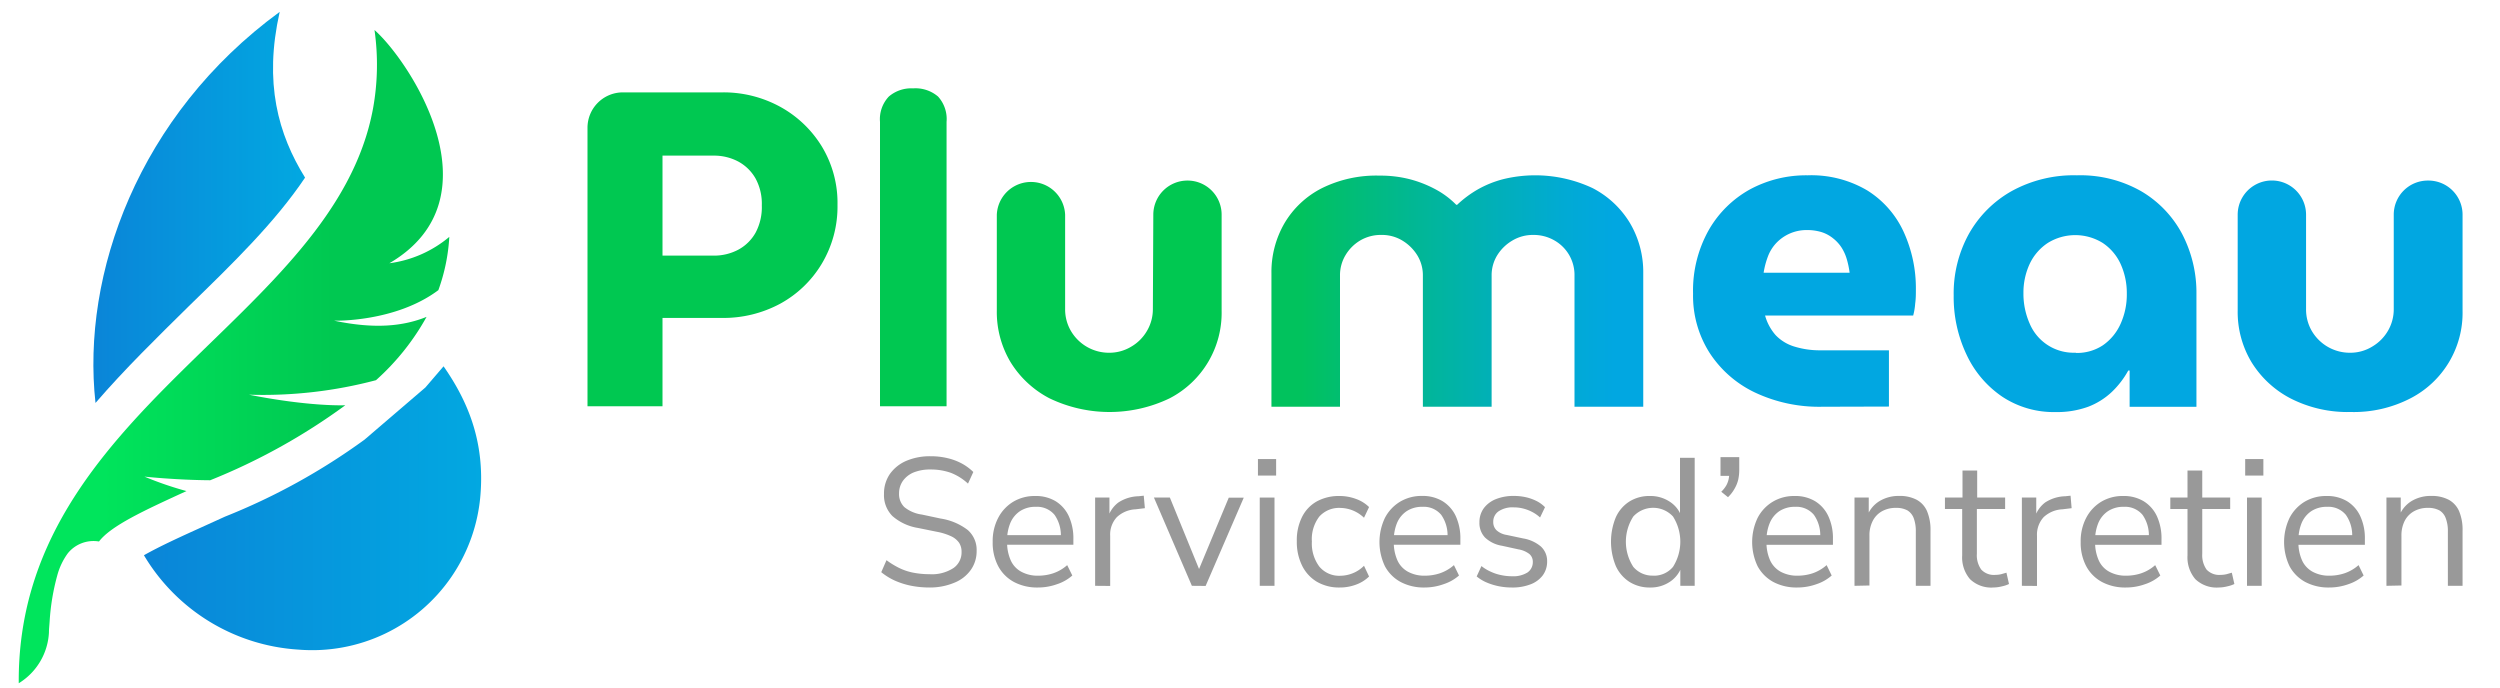
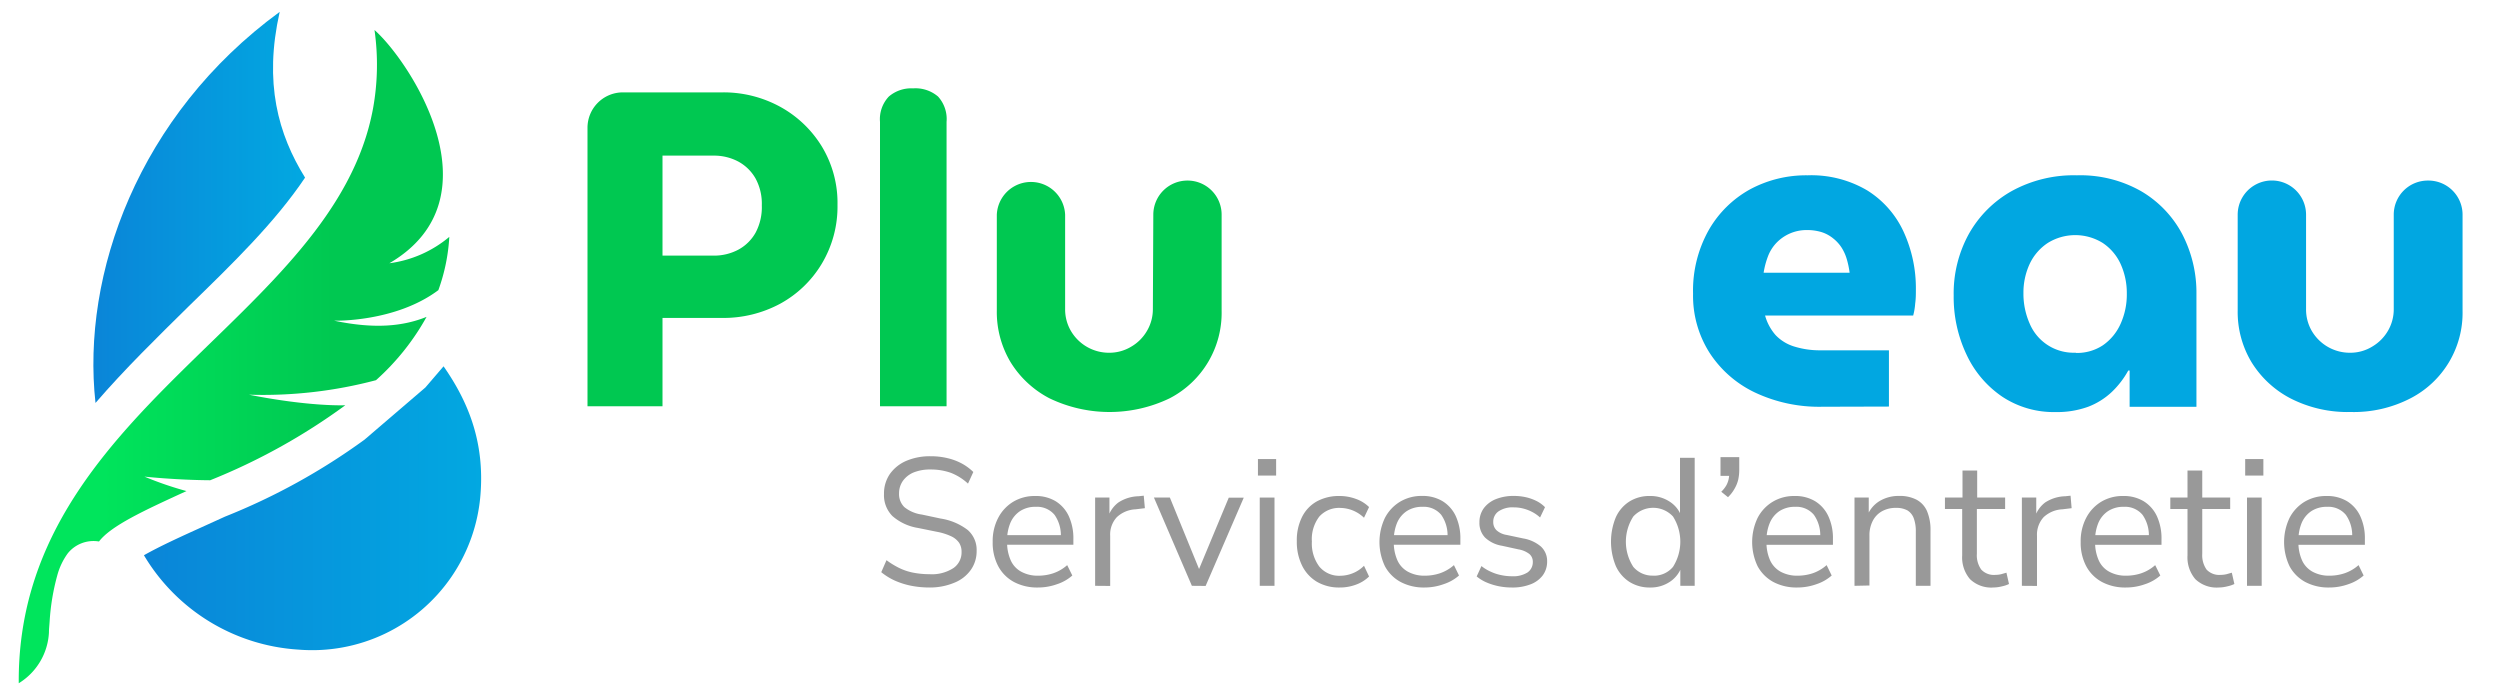
<svg xmlns="http://www.w3.org/2000/svg" xmlns:xlink="http://www.w3.org/1999/xlink" id="Logo_Variations" data-name="Logo &amp; Variations" viewBox="0 0 400 110">
  <defs>
    <style>.cls-1{fill:#999;}.cls-2{fill:#01a7e1;}.cls-3{fill:url(#linear-gradient);}.cls-4{fill:#00c851;}.cls-5{fill:url(#New_Gradient_Swatch_3);}.cls-6{fill:url(#New_Gradient_Swatch_2);}.cls-7{fill:url(#New_Gradient_Swatch_2-2);}</style>
    <linearGradient id="linear-gradient" x1="203.43" y1="46.56" x2="262.9" y2="46.56" gradientUnits="userSpaceOnUse">
      <stop offset="0.08" stop-color="#01c25d" />
      <stop offset="0.24" stop-color="#01bc7b" />
      <stop offset="0.56" stop-color="#01b1b2" />
      <stop offset="0.79" stop-color="#01aad4" />
      <stop offset="0.92" stop-color="#01a7e1" />
    </linearGradient>
    <linearGradient id="New_Gradient_Swatch_3" x1="71.89" y1="57.05" x2="3" y2="57.05" gradientUnits="userSpaceOnUse">
      <stop offset="0.27" stop-color="#00c851" />
      <stop offset="0.82" stop-color="#00e55c" />
    </linearGradient>
    <linearGradient id="New_Gradient_Swatch_2" x1="23.05" y1="81.32" x2="76.98" y2="81.32" gradientUnits="userSpaceOnUse">
      <stop offset="0" stop-color="#0a85d8" />
      <stop offset="1" stop-color="#02a8e1" />
    </linearGradient>
    <linearGradient id="New_Gradient_Swatch_2-2" x1="14.94" y1="33.2" x2="48.81" y2="33.2" xlink:href="#New_Gradient_Swatch_2" />
  </defs>
  <path class="cls-1" d="M148.73,94a15.15,15.15,0,0,1-3-.29,12.47,12.47,0,0,1-2.59-.83A10,10,0,0,1,141,91.55l.84-1.92a13,13,0,0,0,2,1.23,9,9,0,0,0,2.24.76,13.42,13.42,0,0,0,2.63.25,6.3,6.3,0,0,0,3.87-1,3.05,3.05,0,0,0,1.27-2.57,2.64,2.64,0,0,0-.39-1.45,3.21,3.21,0,0,0-1.28-1.05,9.58,9.58,0,0,0-2.31-.72l-3-.61a8.18,8.18,0,0,1-4.08-1.9,4.72,4.72,0,0,1-1.35-3.53,5.49,5.49,0,0,1,.94-3.2A6.23,6.23,0,0,1,145,73.74,9.56,9.56,0,0,1,148.9,73a11.25,11.25,0,0,1,2.64.29,9.33,9.33,0,0,1,2.31.85,8.15,8.15,0,0,1,1.88,1.38l-.85,1.86a8.61,8.61,0,0,0-2.75-1.73,9.57,9.57,0,0,0-3.26-.53,7,7,0,0,0-2.66.46,4,4,0,0,0-1.74,1.35,3.45,3.45,0,0,0-.62,2,2.9,2.9,0,0,0,.85,2.21,5.63,5.63,0,0,0,2.81,1.19l3,.64a9.49,9.49,0,0,1,4.34,1.84,4.23,4.23,0,0,1,1.41,3.36,5.14,5.14,0,0,1-.92,3,5.89,5.89,0,0,1-2.61,2.05A10.06,10.06,0,0,1,148.73,94Z" />
  <path class="cls-1" d="M166.07,94a7.88,7.88,0,0,1-3.85-.89,6.17,6.17,0,0,1-2.5-2.51,8,8,0,0,1-.89-3.89,8,8,0,0,1,.88-3.85,6.52,6.52,0,0,1,2.39-2.57,6.67,6.67,0,0,1,3.53-.93,6.13,6.13,0,0,1,3.28.84A5.56,5.56,0,0,1,171,82.57a8.52,8.52,0,0,1,.74,3.69v.9H160.64V85.62h9.55l-.46.38a5.71,5.71,0,0,0-1-3.62,3.63,3.63,0,0,0-3-1.29,4.46,4.46,0,0,0-2.51.68,4.27,4.27,0,0,0-1.56,1.89,7,7,0,0,0-.52,2.8v.18a7,7,0,0,0,.57,3,3.85,3.85,0,0,0,1.7,1.84,5.44,5.44,0,0,0,2.7.63,7.62,7.62,0,0,0,2.42-.39,6.48,6.48,0,0,0,2.22-1.3l.82,1.66a6.94,6.94,0,0,1-2.44,1.39A9,9,0,0,1,166.07,94Z" />
  <path class="cls-1" d="M175.22,93.73V79.61h2.29V83h-.29a4.67,4.67,0,0,1,1.72-2.6,6.15,6.15,0,0,1,3.22-1l.84-.09.18,2-1.49.18a4.7,4.7,0,0,0-3,1.26,4.08,4.08,0,0,0-1.06,3v8Z" />
  <path class="cls-1" d="M190.7,93.73l-6.07-14.12h2.55L192.24,92h-.79l5.15-12.37H199l-6.1,14.12Z" />
  <path class="cls-1" d="M201.27,76.09V73.45h2.91v2.64Zm.29,17.64V79.61h2.36V93.73Z" />
  <path class="cls-1" d="M214.34,94a7,7,0,0,1-3.66-.93,6.19,6.19,0,0,1-2.36-2.6,8.55,8.55,0,0,1-.83-3.88,8.3,8.3,0,0,1,.83-3.86,5.82,5.82,0,0,1,2.36-2.5,7.34,7.34,0,0,1,3.66-.87,7.53,7.53,0,0,1,2.59.46,5.73,5.73,0,0,1,2.12,1.31l-.81,1.71a5.56,5.56,0,0,0-3.75-1.57,4.25,4.25,0,0,0-3.4,1.38,5.94,5.94,0,0,0-1.19,4,6.16,6.16,0,0,0,1.19,4,4.12,4.12,0,0,0,3.4,1.47,5.44,5.44,0,0,0,1.9-.38,5.27,5.27,0,0,0,1.85-1.22l.81,1.72a5.8,5.8,0,0,1-2.14,1.32A7.3,7.3,0,0,1,214.34,94Z" />
  <path class="cls-1" d="M227.94,94a7.88,7.88,0,0,1-3.85-.89,6.17,6.17,0,0,1-2.5-2.51,9,9,0,0,1,0-7.74A6.52,6.52,0,0,1,224,80.28a6.67,6.67,0,0,1,3.53-.93,6.13,6.13,0,0,1,3.28.84,5.56,5.56,0,0,1,2.11,2.38,8.52,8.52,0,0,1,.74,3.69v.9H222.51V85.62h9.55l-.46.38a5.71,5.71,0,0,0-1-3.62,3.63,3.63,0,0,0-3-1.29,4.48,4.48,0,0,0-2.51.68,4.27,4.27,0,0,0-1.56,1.89,7.14,7.14,0,0,0-.52,2.8v.18a7,7,0,0,0,.57,3,3.9,3.9,0,0,0,1.7,1.84,5.44,5.44,0,0,0,2.7.63,7.62,7.62,0,0,0,2.42-.39,6.61,6.61,0,0,0,2.23-1.3l.81,1.66A6.94,6.94,0,0,1,231,93.46,9,9,0,0,1,227.94,94Z" />
  <path class="cls-1" d="M241.85,94a10.61,10.61,0,0,1-2.13-.22,10,10,0,0,1-1.92-.61,6.39,6.39,0,0,1-1.53-.94l.76-1.66a6.82,6.82,0,0,0,1.51.91,7.16,7.16,0,0,0,1.66.54,8.14,8.14,0,0,0,1.71.18,4.31,4.31,0,0,0,2.5-.61,2,2,0,0,0,.84-1.66,1.62,1.62,0,0,0-.55-1.29,3.93,3.93,0,0,0-1.74-.74l-2.65-.58A5.11,5.11,0,0,1,237.6,86a3.35,3.35,0,0,1-.89-2.41,3.77,3.77,0,0,1,.68-2.25,4.47,4.47,0,0,1,1.93-1.47,7.52,7.52,0,0,1,2.91-.52,8.9,8.9,0,0,1,1.89.2,7.63,7.63,0,0,1,1.7.6,5.11,5.11,0,0,1,1.38,1l-.79,1.65a5.62,5.62,0,0,0-1.25-.88,6.4,6.4,0,0,0-1.43-.55,5.93,5.93,0,0,0-1.5-.19,4,4,0,0,0-2.47.64,2,2,0,0,0-.84,1.68,1.82,1.82,0,0,0,.52,1.34,3.14,3.14,0,0,0,1.63.75l2.64.56a5.88,5.88,0,0,1,2.83,1.29,3.13,3.13,0,0,1,1,2.39,3.68,3.68,0,0,1-.7,2.23,4.39,4.39,0,0,1-2,1.45A7.94,7.94,0,0,1,241.85,94Z" />
  <path class="cls-1" d="M264,94a6,6,0,0,1-3.29-.9,5.91,5.91,0,0,1-2.18-2.54,10.24,10.24,0,0,1,0-7.79,5.82,5.82,0,0,1,2.18-2.53,6,6,0,0,1,3.29-.88,5.58,5.58,0,0,1,3.29,1,4.59,4.59,0,0,1,1.83,2.58h-.32V73.25h2.35V93.73h-2.3V90.36h.3A4.75,4.75,0,0,1,267.31,93,5.51,5.51,0,0,1,264,94Zm.5-1.89a3.94,3.94,0,0,0,3.18-1.41,7.53,7.53,0,0,0,0-8.06,4.32,4.32,0,0,0-6.35,0,7.42,7.42,0,0,0,0,8.06A4,4,0,0,0,264.51,92.1Z" />
  <path class="cls-1" d="M276.48,79.55l-1.08-.87a4.61,4.61,0,0,0,.8-1,3.75,3.75,0,0,0,.38-1,4.94,4.94,0,0,0,.1-1l.72.46h-2.12v-3h3v2.09a7.16,7.16,0,0,1-.16,1.49,5.08,5.08,0,0,1-.54,1.38A5.77,5.77,0,0,1,276.48,79.55Z" />
  <path class="cls-1" d="M287.57,94a7.91,7.91,0,0,1-3.85-.89,6.29,6.29,0,0,1-2.5-2.51,9,9,0,0,1,0-7.74,6.47,6.47,0,0,1,2.4-2.57,6.62,6.62,0,0,1,3.53-.93,6.15,6.15,0,0,1,3.28.84,5.54,5.54,0,0,1,2.1,2.38,8.38,8.38,0,0,1,.74,3.69v.9H282.14V85.62h9.56l-.47.38a5.65,5.65,0,0,0-1-3.62,3.63,3.63,0,0,0-3-1.29,4.5,4.5,0,0,0-2.51.68,4.25,4.25,0,0,0-1.55,1.89,7,7,0,0,0-.53,2.8v.18a7,7,0,0,0,.57,3,4,4,0,0,0,1.7,1.84,5.5,5.5,0,0,0,2.7.63,7.72,7.72,0,0,0,2.43-.39,6.67,6.67,0,0,0,2.22-1.3l.81,1.66a6.94,6.94,0,0,1-2.44,1.39A9,9,0,0,1,287.57,94Z" />
  <path class="cls-1" d="M296.72,93.73V79.61H299v3.14h-.32a4.8,4.8,0,0,1,2-2.55,5.91,5.91,0,0,1,3.18-.85,5.77,5.77,0,0,1,2.8.61,3.76,3.76,0,0,1,1.67,1.84,7.68,7.68,0,0,1,.55,3.12v8.81h-2.35V85.07a6,6,0,0,0-.33-2.15,2.47,2.47,0,0,0-1-1.25,3.69,3.69,0,0,0-1.84-.41,4.48,4.48,0,0,0-2.24.54,3.67,3.67,0,0,0-1.48,1.54,5,5,0,0,0-.53,2.34v8Z" />
  <path class="cls-1" d="M318.94,94a4.88,4.88,0,0,1-3.74-1.34,5.33,5.33,0,0,1-1.25-3.8V81.44h-2.76V79.61H314V75.28h2.35v4.33h4.47v1.83H316.3v7.17a3.9,3.9,0,0,0,.7,2.52,2.75,2.75,0,0,0,2.26.85,4.22,4.22,0,0,0,.93-.11l.84-.24.41,1.81a4.79,4.79,0,0,1-1.1.37A5.85,5.85,0,0,1,318.94,94Z" />
  <path class="cls-1" d="M323.5,93.73V79.61h2.3V83h-.29a4.71,4.71,0,0,1,1.71-2.6,6.18,6.18,0,0,1,3.23-1l.84-.09.17,2-1.48.18a4.7,4.7,0,0,0-3,1.26,4.13,4.13,0,0,0-1.06,3v8Z" />
  <path class="cls-1" d="M340.15,94a7.88,7.88,0,0,1-3.85-.89,6.17,6.17,0,0,1-2.5-2.51,8,8,0,0,1-.89-3.89,8,8,0,0,1,.88-3.85,6.52,6.52,0,0,1,2.39-2.57,6.64,6.64,0,0,1,3.53-.93,6.13,6.13,0,0,1,3.28.84,5.56,5.56,0,0,1,2.11,2.38,8.52,8.52,0,0,1,.74,3.69v.9H334.71V85.62h9.56l-.46.38a5.71,5.71,0,0,0-1-3.62,3.63,3.63,0,0,0-3-1.29,4.46,4.46,0,0,0-2.51.68,4.27,4.27,0,0,0-1.56,1.89,7,7,0,0,0-.52,2.8v.18a7,7,0,0,0,.57,3,3.85,3.85,0,0,0,1.7,1.84,5.44,5.44,0,0,0,2.7.63,7.62,7.62,0,0,0,2.42-.39,6.48,6.48,0,0,0,2.22-1.3l.82,1.66a6.94,6.94,0,0,1-2.44,1.39A9,9,0,0,1,340.15,94Z" />
  <path class="cls-1" d="M355,94a4.92,4.92,0,0,1-3.75-1.34,5.37,5.37,0,0,1-1.25-3.8V81.44h-2.75V79.61H350V75.28h2.36v4.33h4.47v1.83h-4.47v7.17a4,4,0,0,0,.69,2.52,2.77,2.77,0,0,0,2.27.85,4.22,4.22,0,0,0,.93-.11l.84-.24.41,1.81a4.79,4.79,0,0,1-1.1.37A5.85,5.85,0,0,1,355,94Z" />
  <path class="cls-1" d="M359.23,76.09V73.45h2.91v2.64Zm.29,17.64V79.61h2.35V93.73Z" />
  <path class="cls-1" d="M372.68,94a7.91,7.91,0,0,1-3.85-.89,6.23,6.23,0,0,1-2.5-2.51,9,9,0,0,1,0-7.74,6.52,6.52,0,0,1,2.39-2.57,6.67,6.67,0,0,1,3.53-.93,6.17,6.17,0,0,1,3.29.84,5.54,5.54,0,0,1,2.1,2.38,8.38,8.38,0,0,1,.74,3.69v.9H367.25V85.62h9.55l-.46.38a5.65,5.65,0,0,0-1-3.62,3.63,3.63,0,0,0-3-1.29,4.48,4.48,0,0,0-2.51.68,4.27,4.27,0,0,0-1.56,1.89,7.14,7.14,0,0,0-.52,2.8v.18a7,7,0,0,0,.57,3,3.9,3.9,0,0,0,1.7,1.84,5.44,5.44,0,0,0,2.7.63,7.62,7.62,0,0,0,2.42-.39,6.61,6.61,0,0,0,2.23-1.3l.81,1.66a6.94,6.94,0,0,1-2.44,1.39A9,9,0,0,1,372.68,94Z" />
-   <path class="cls-1" d="M381.83,93.73V79.61h2.29v3.14h-.32a4.85,4.85,0,0,1,2-2.55,5.91,5.91,0,0,1,3.18-.85,5.79,5.79,0,0,1,2.81.61,3.8,3.8,0,0,1,1.67,1.84,7.68,7.68,0,0,1,.55,3.12v8.81h-2.35V85.07a5.73,5.73,0,0,0-.34-2.15,2.4,2.4,0,0,0-1-1.25,3.73,3.73,0,0,0-1.85-.41,4.46,4.46,0,0,0-2.23.54,3.69,3.69,0,0,0-1.49,1.54,5.11,5.11,0,0,0-.52,2.34v8Z" />
  <g id="Plumeau">
    <path class="cls-2" d="M291.56,65.08a24.1,24.1,0,0,1-10.79-2.29,17.69,17.69,0,0,1-7.27-6.39A17,17,0,0,1,270.89,47a19.76,19.76,0,0,1,2.51-10.19A17.17,17.17,0,0,1,280,30.3a18.9,18.9,0,0,1,9.2-2.25,17.57,17.57,0,0,1,9.53,2.4A15.32,15.32,0,0,1,304.54,37a21.62,21.62,0,0,1,2,9.39c0,.66,0,1.38-.11,2.18a10,10,0,0,1-.32,1.91h-23.7a8,8,0,0,0,1.69,3.14,6.87,6.87,0,0,0,3,1.83,13.74,13.74,0,0,0,4.2.6h10.93v9Zm-9.38-21.44h13.76a13.93,13.93,0,0,0-.46-2.19,7.14,7.14,0,0,0-.85-1.87,6.1,6.1,0,0,0-1.34-1.45,5.6,5.6,0,0,0-1.87-1,7.86,7.86,0,0,0-2.26-.32,6.67,6.67,0,0,0-5,2.12,6.44,6.44,0,0,0-1.31,2.15A13.11,13.11,0,0,0,282.18,43.64Z" />
    <path class="cls-2" d="M328.89,65.93a14.92,14.92,0,0,1-8.5-2.44,16.56,16.56,0,0,1-5.72-6.7,21.45,21.45,0,0,1-2.08-9.49A19.73,19.73,0,0,1,315,37.46a17.91,17.91,0,0,1,6.84-6.87,20.56,20.56,0,0,1,10.47-2.54,19.68,19.68,0,0,1,10.27,2.54,17.32,17.32,0,0,1,6.56,6.84,20.32,20.32,0,0,1,2.29,9.66v18H340.74V59.29h-.22a14.15,14.15,0,0,1-2.64,3.43,11.48,11.48,0,0,1-3.77,2.36A14.57,14.57,0,0,1,328.89,65.93Zm3.24-9.46a7.51,7.51,0,0,0,4.34-1.23,8.25,8.25,0,0,0,2.82-3.42,11.38,11.38,0,0,0,1-4.87,11.21,11.21,0,0,0-1-4.73,8.06,8.06,0,0,0-2.86-3.35,8.33,8.33,0,0,0-8.78,0,8.19,8.19,0,0,0-2.9,3.35,10.93,10.93,0,0,0-1,4.69,11.83,11.83,0,0,0,1,4.87,7.62,7.62,0,0,0,7.34,4.65Z" />
    <path class="cls-2" d="M388.5,28.89A5.45,5.45,0,0,0,383,34.35L383,49.41a6.83,6.83,0,0,1-.91,3.49,7,7,0,0,1-2.51,2.54,6.71,6.71,0,0,1-3.56,1,7.05,7.05,0,0,1-6.14-3.5,6.83,6.83,0,0,1-.91-3.49V34.35a5.47,5.47,0,0,0-10.94,0V49.7a15.59,15.59,0,0,0,2.19,8.21,16,16,0,0,0,6.24,5.82,20,20,0,0,0,9.63,2.19,19.75,19.75,0,0,0,9.59-2.19,15.38,15.38,0,0,0,8.33-14V34.35A5.46,5.46,0,0,0,388.5,28.89Z" />
-     <path class="cls-3" d="M203.43,65.08V43.71a15.56,15.56,0,0,1,2.09-8,14.63,14.63,0,0,1,6-5.61,19.57,19.57,0,0,1,9.24-2,18.79,18.79,0,0,1,4.9.6,18.56,18.56,0,0,1,4.13,1.65A13.65,13.65,0,0,1,233,32.77h.14a17.47,17.47,0,0,1,3.32-2.47,16.73,16.73,0,0,1,4.12-1.65,21.6,21.6,0,0,1,14.22,1.44,15,15,0,0,1,6,5.61,15.39,15.39,0,0,1,2.12,8V65.08h-11v-21a6.34,6.34,0,0,0-3.21-5.61,6.65,6.65,0,0,0-3.42-.88,6.37,6.37,0,0,0-3.35.92,7,7,0,0,0-2.4,2.36,6.09,6.09,0,0,0-.88,3.21v21h-11v-21a6.09,6.09,0,0,0-.88-3.21,7.13,7.13,0,0,0-2.37-2.36,6.27,6.27,0,0,0-3.38-.92,6.49,6.49,0,0,0-3.39.88,6.75,6.75,0,0,0-2.36,2.36,6.22,6.22,0,0,0-.88,3.25v21Z" />
    <path class="cls-4" d="M190,28.89a5.46,5.46,0,0,0-5.47,5.46l-.07,15.06a6.84,6.84,0,0,1-.92,3.49,6.92,6.92,0,0,1-2.5,2.54,6.76,6.76,0,0,1-3.56,1,7.05,7.05,0,0,1-6.14-3.5,6.84,6.84,0,0,1-.92-3.49V34.35a5.47,5.47,0,0,0-10.93,0V49.7a15.67,15.67,0,0,0,2.18,8.21,15.92,15.92,0,0,0,6.25,5.82,22.18,22.18,0,0,0,19.22,0,15.39,15.39,0,0,0,8.32-14V34.35A5.45,5.45,0,0,0,190,28.89Z" />
    <path class="cls-4" d="M150.09,15.45a5.55,5.55,0,0,0-4-1.31,5.49,5.49,0,0,0-3.88,1.31,5.27,5.27,0,0,0-1.41,4.05V65h10.65V19.5A5.34,5.34,0,0,0,150.09,15.45Z" />
    <path class="cls-4" d="M131.49,23.43a17.9,17.9,0,0,0-6.67-6.35,18.87,18.87,0,0,0-9.26-2.3H99.63A5.66,5.66,0,0,0,94,20.45V65h12V50.87h9.54a19.17,19.17,0,0,0,9.26-2.26,17.55,17.55,0,0,0,6.67-6.39A17.8,17.8,0,0,0,134,32.79,17.43,17.43,0,0,0,131.49,23.43ZM120.91,37.2a6.94,6.94,0,0,1-2.8,2.76,8.24,8.24,0,0,1-3.91.94H106v-16h8.18a8.24,8.24,0,0,1,3.91.93,7,7,0,0,1,2.8,2.73,8.45,8.45,0,0,1,1,4.3A8.68,8.68,0,0,1,120.91,37.2Z" />
  </g>
  <g id="Logo_color_gradient" data-name="Logo color gradient">
    <g id="Gradient">
      <path class="cls-5" d="M71.89,37.9a18.68,18.68,0,0,1-9.59,4.22l0,0c17.8-10.43,3.21-32.38-2.38-37.32a39.33,39.33,0,0,1-.24,12.59h0C53.41,51.16,2.67,65.49,3,109.32l0,0a10.13,10.13,0,0,0,4.83-8.11c0-.56.07-1.15.11-1.77a36,36,0,0,1,1.22-7.36,10.71,10.71,0,0,1,1.68-3.54,5.28,5.28,0,0,1,5-1.9c1.92-2.53,7.3-5,14-8.07a54.51,54.51,0,0,1-6.73-2.31s5,.54,10.52.58a98.55,98.55,0,0,0,21.62-12s-5.51.27-15.43-1.69a70.53,70.53,0,0,0,20.34-2.32,38.72,38.72,0,0,0,8.09-10.13c-3.66,1.47-8.18,2-14.78.61,0,0,9.77.28,16.67-4.89A29.9,29.9,0,0,0,71.89,37.9Z" />
      <path class="cls-6" d="M68.06,62l-9.73,8.34A102.06,102.06,0,0,1,36,82.66l-3.74,1.7c-3.09,1.4-6.63,3-9.23,4.48a31,31,0,0,0,24.76,15.1A27,27,0,0,0,76.88,79.09c.66-8.38-1.95-14.81-5.91-20.48Z" />
      <path class="cls-7" d="M30.2,49c7-6.81,13.78-13.39,18.61-20.58-4.3-6.92-6.62-15.16-4.06-26.52C22.15,18.41,13,43.87,15.28,64.47,20,59,25.13,54,30.2,49Z" />
    </g>
  </g>
</svg>